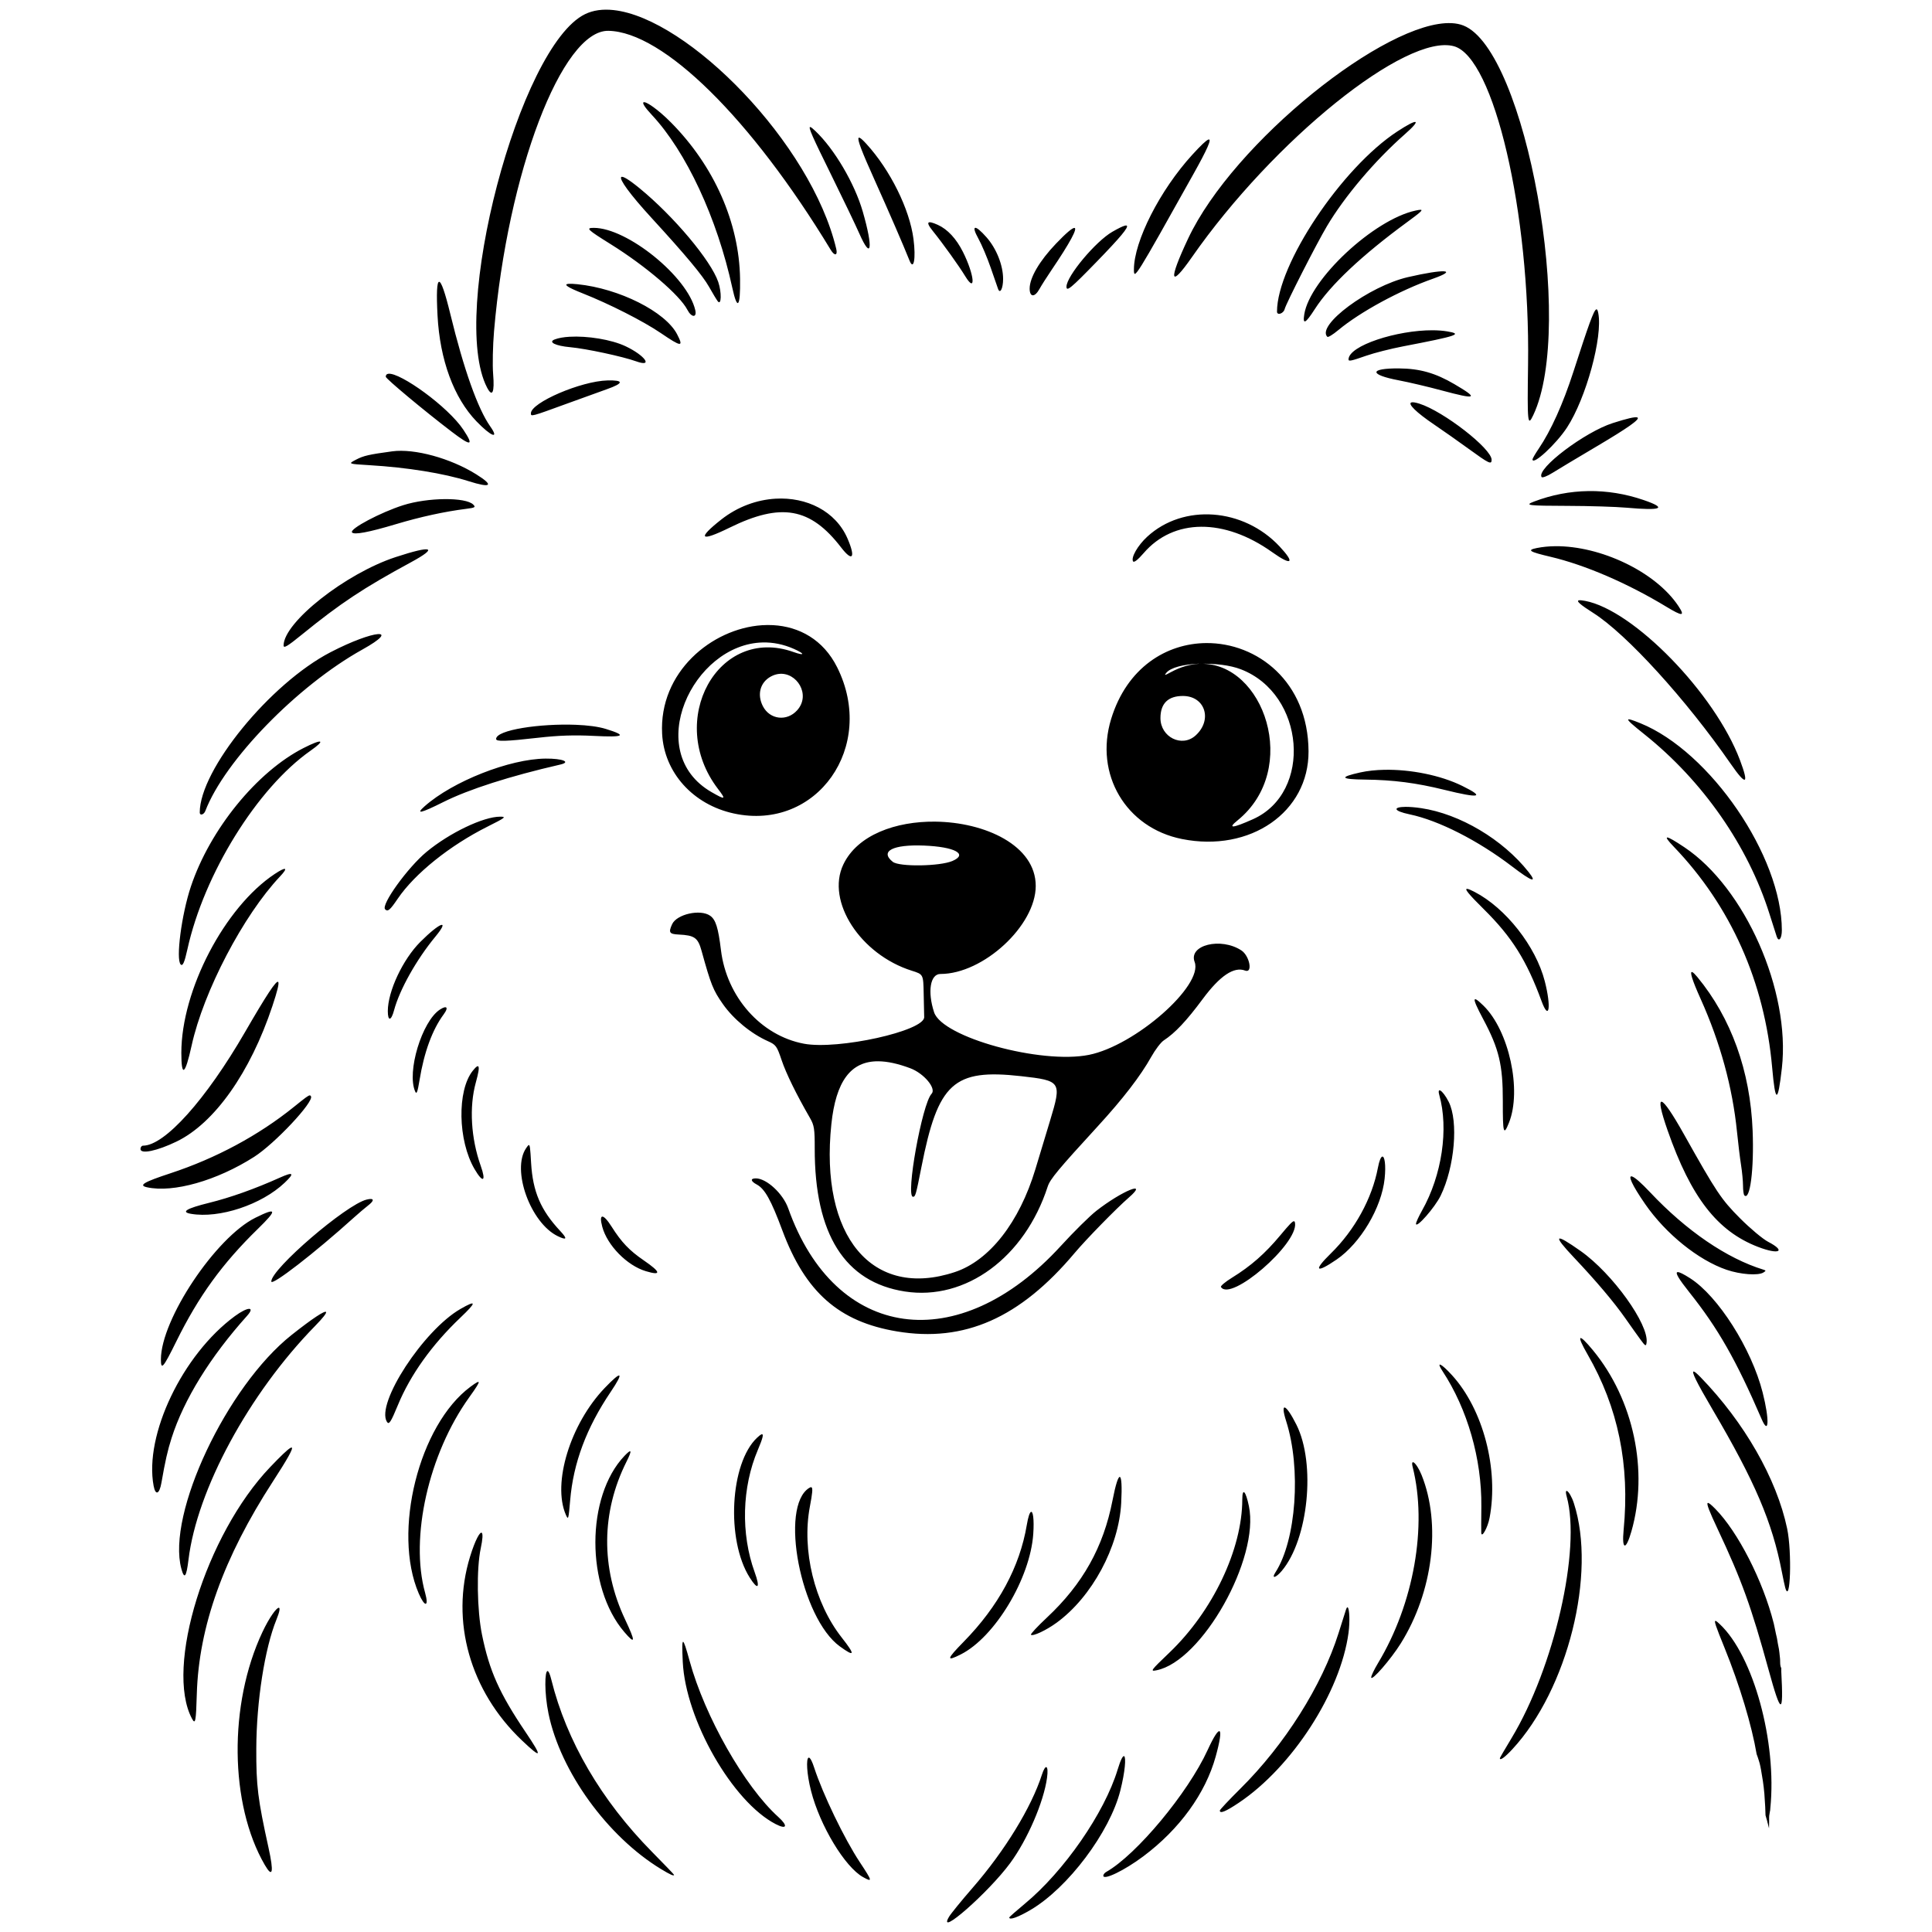
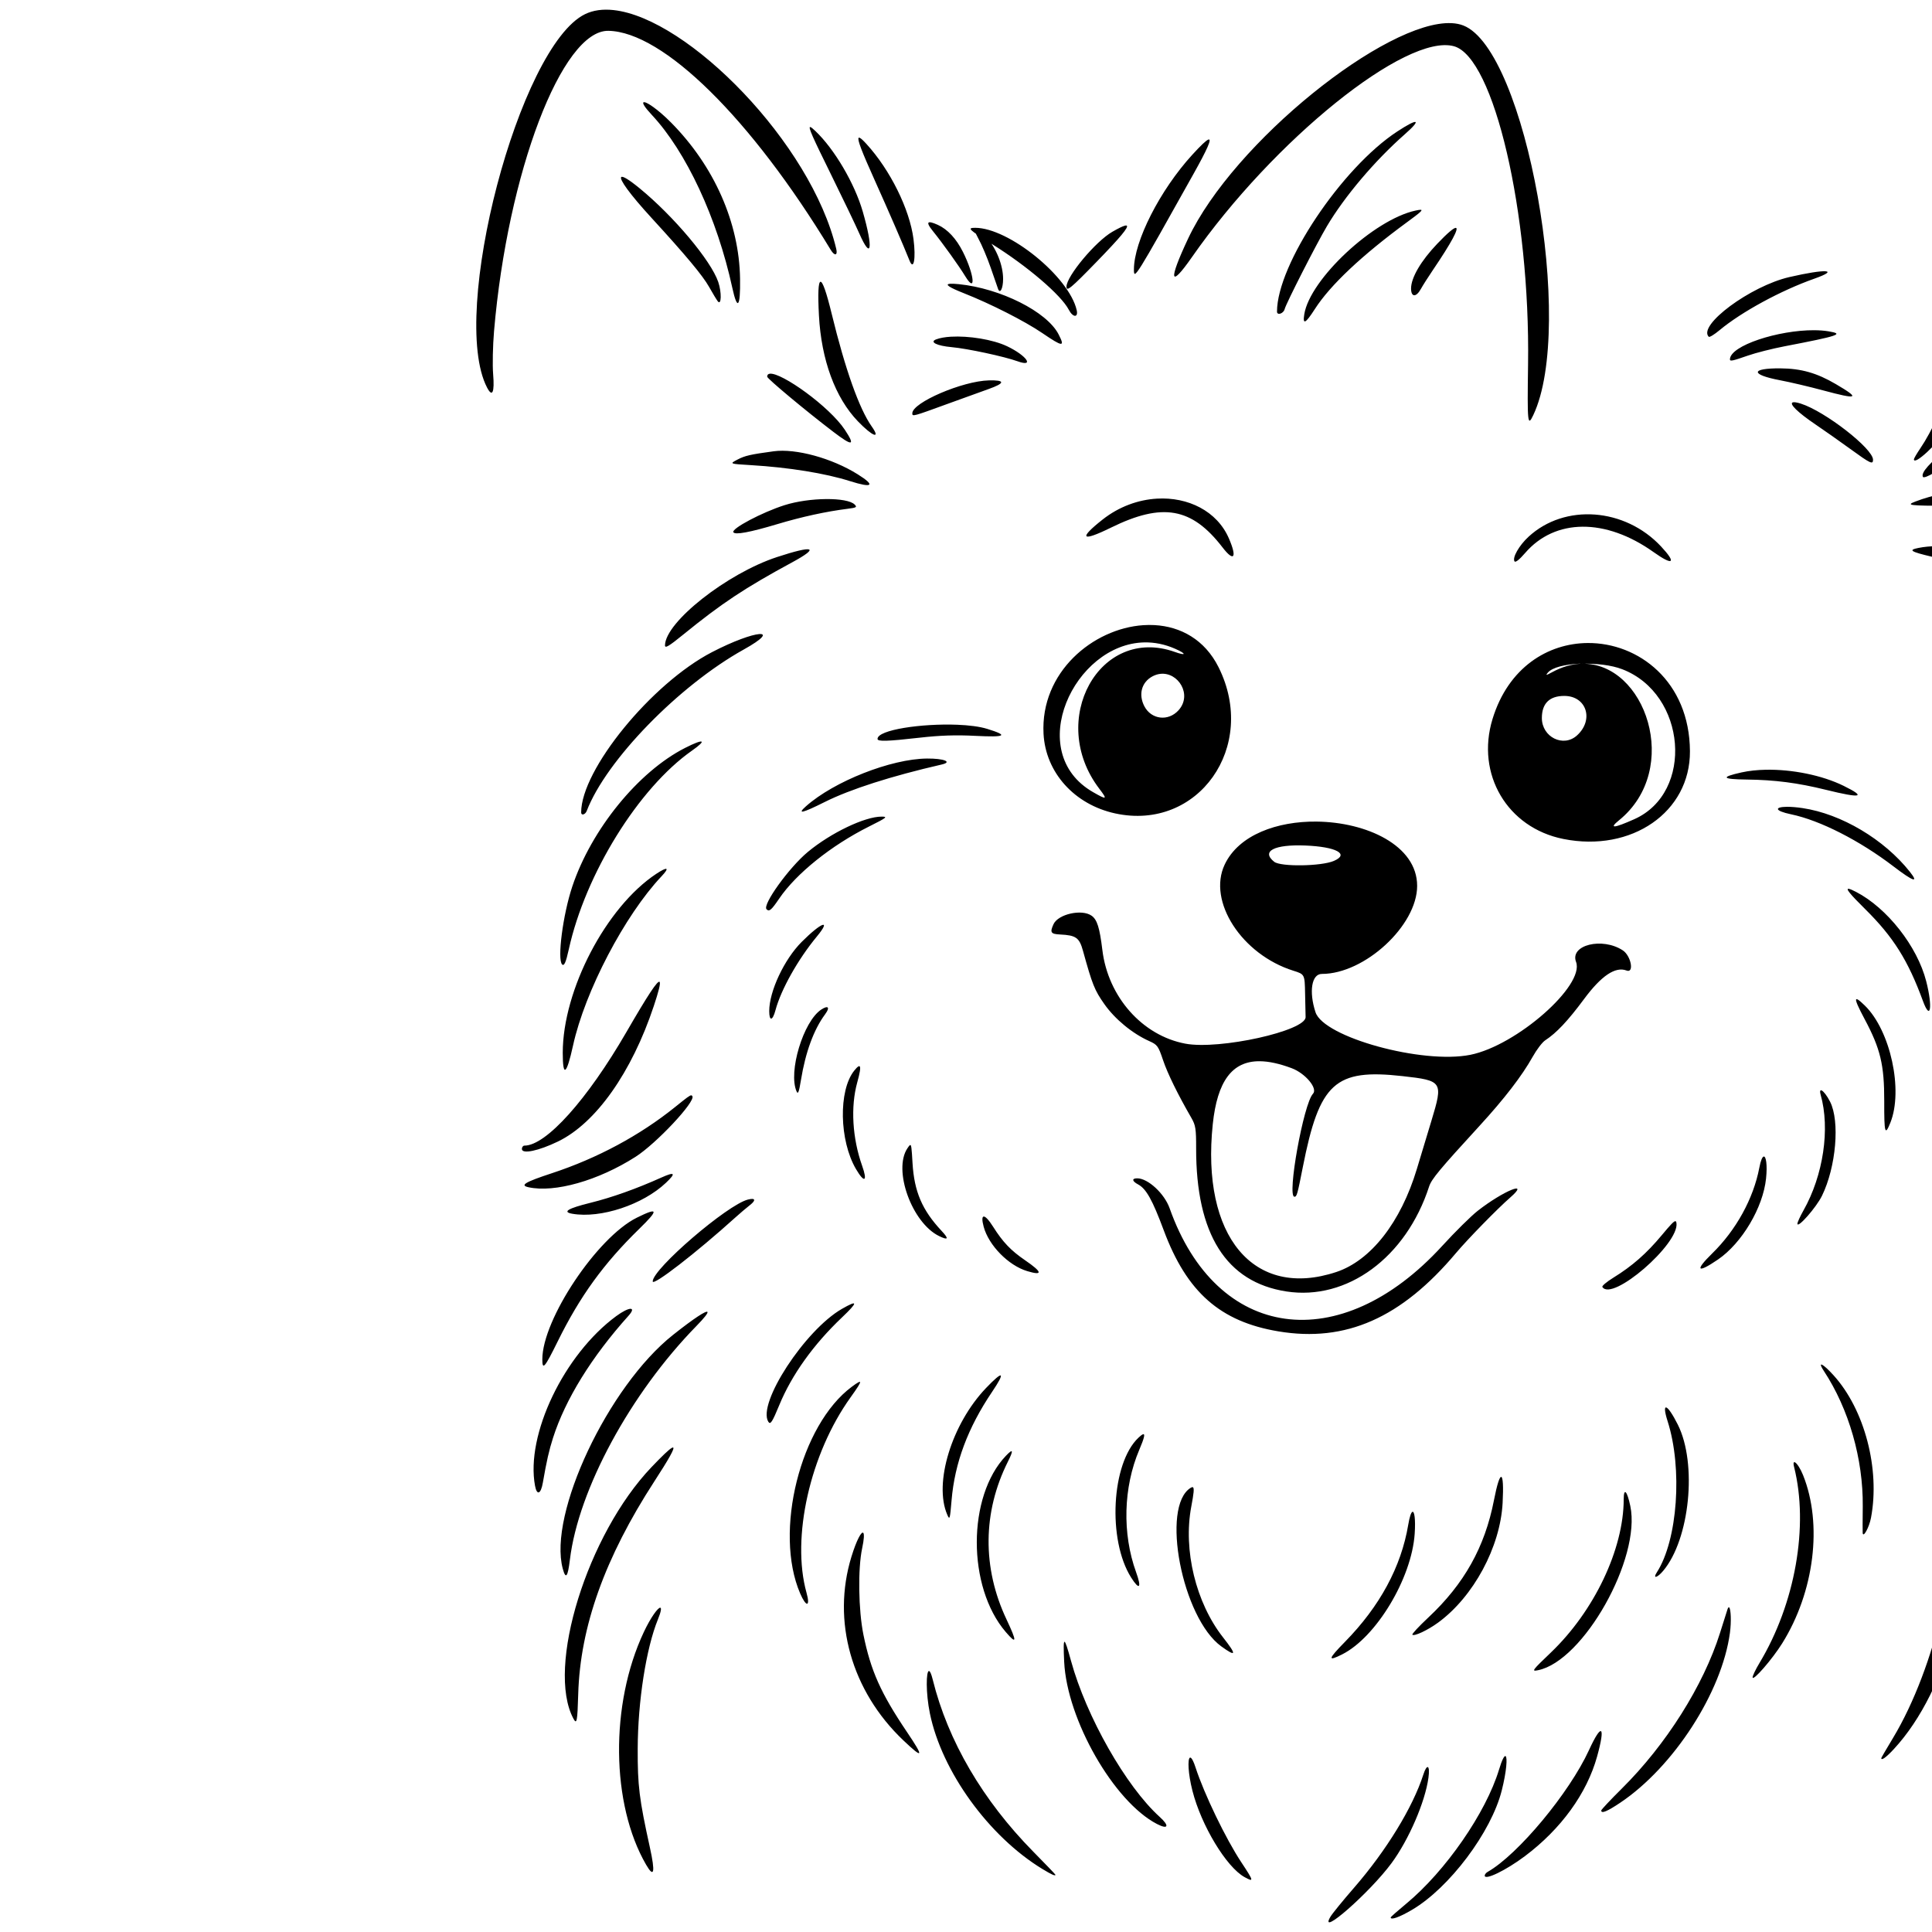
<svg xmlns="http://www.w3.org/2000/svg" width="500mm" height="500mm" viewBox="0 0 500 500" xml:space="preserve">
-   <path d="m158.78 2.606c-2.756-0.297-5.257 0.024-7.39 1.067-17.023 8.329-35.194 77.569-25.351 96.602 1.369 2.648 1.98 1.332 1.587-3.417-0.196-2.364-0.091-7.392 0.233-11.174 3.513-41.026 17.568-77.929 29.595-77.708 14.176 0.261 36.909 22.658 57.532 56.68 1.007 1.662 1.85 1.506 1.43-0.264-6.481-27.296-38.342-59.703-57.636-61.785zm216.9 3.387c-16.847-0.841-56.471 30.824-68.207 55.774-5.142 10.931-4.733 13.001 0.956 4.839 21.175-30.383 55.525-58.044 67.854-54.64 10.367 2.862 19.736 43.072 19.179 82.315-0.217 15.297-0.12 16.247 1.343 13.163 10.936-23.046-1.863-94.453-18.074-100.84-0.906-0.357-1.927-0.558-3.05-0.614zm-209.13 20.482c-0.341 0.182 0.22 1.208 2.139 3.259 8.896 9.511 16.914 26.731 20.828 44.733 1.313 6.041 2.123 5.105 2.011-2.325-0.219-14.485-6.677-29.118-17.826-40.394-3.5-3.54-6.581-5.578-7.151-5.274zm199.76 5.101c-0.358-0.14-1.954 0.658-4.675 2.437-14.438 9.44-31.147 34.458-31.147 46.635 0 1.068 1.693 0.511 1.979-0.651 0.359-1.461 8.214-16.866 10.95-21.474 4.596-7.742 12.402-16.954 20.134-23.763 2.236-1.969 3.117-3.045 2.76-3.184zm-156.61 1.299c-0.655-0.104 0.721 2.853 5.331 12.212 3.128 6.349 6.441 13.261 7.364 15.359 3.13 7.122 3.641 3.848 0.888-5.685-2.111-7.306-7.351-16.207-12.296-20.885-0.624-0.591-1.068-0.966-1.286-1zm12.52 2.789c-0.42 0.394 0.873 3.681 4.108 10.875 3.791 8.429 7.491 16.969 9.055 20.896 1.084 2.722 1.682-0.512 1.029-5.569-0.995-7.708-6.016-17.864-12.154-24.584-0.82-0.899-1.409-1.455-1.754-1.612-0.129-0.059-0.224-0.062-0.284-0.005zm90.52 0.453c-0.582 0.189-1.975 1.522-4.186 3.942-8.363 9.155-15.097 22.398-15.097 29.69 0 2.791 0.31 2.294 15.443-24.781 3.524-6.304 4.81-9.166 3.84-8.851zm-151.96 9.704c-0.577 0.528 2.178 4.404 7.839 10.577 8.842 9.642 13.232 14.903 14.877 17.83 0.925 1.646 1.941 3.331 2.259 3.743 0.95 1.234 1.038-2.319 0.124-5.001-1.891-5.549-11.522-17.018-20.37-24.257-2.837-2.321-4.383-3.21-4.729-2.893zm206.85 8.47c-0.254-5e-3 -0.695 0.075-1.302 0.206-10.788 2.332-27.304 17.727-28.78 26.824-0.459 2.828 0.301 2.457 2.727-1.328 3.973-6.199 12.177-13.925 23.938-22.545 3.243-2.377 4.178-3.144 3.418-3.158zm-127.23 3.261c-0.401 0.166-0.061 0.902 1.008 2.226 2.619 3.246 6.748 9.006 8.385 11.695 2.851 4.684 2.385-0.35-0.58-6.266-1.727-3.446-3.983-5.876-6.521-7.02-0.696-0.314-1.244-0.518-1.643-0.612-0.299-0.07-0.516-0.078-0.65-0.023zm51.167 0.827c-0.103-0.04-0.271-0.027-0.502 0.037-0.617 0.171-1.688 0.708-3.195 1.571-4.321 2.478-11.845 11.478-11.866 14.192-0.01 1.386 1.122 0.451 7.834-6.462 5.987-6.166 8.447-9.057 7.729-9.339zm-39.185 0.579c-0.399 0.065-0.174 1.003 0.821 2.791 0.851 1.528 2.287 4.92 3.192 7.538 0.904 2.619 1.756 5.073 1.892 5.455 0.521 1.464 1.313-0.077 1.313-2.557 0-3.538-1.72-7.854-4.295-10.78-1.501-1.705-2.524-2.513-2.923-2.448zm-98.709 0.013c-2.155 0-1.708 0.431 4.357 4.215 9.126 5.692 17.901 13.199 19.862 16.991 1.056 2.043 2.506 2.105 2.044 0.087-1.979-8.637-17.588-21.293-26.262-21.293zm124.37 0.013c-0.544-0.01-2.135 1.33-4.784 4.103-4.233 4.431-6.787 8.793-6.787 11.593 0 2.276 1.313 2.335 2.538 0.114 0.496-0.899 1.895-3.101 3.11-4.893 4.835-7.133 6.831-10.899 5.923-10.916zm95.637 11.234c-1.269-0.082-4.568 0.407-9.32 1.505-10.06 2.325-23.79 12.5-20.843 15.447 0.187 0.187 1.436-0.576 2.777-1.694 5.678-4.737 15.892-10.289 24.524-13.334 3.368-1.188 4.13-1.842 2.861-1.924zm-260.05 2.714c-0.56 0.074-0.703 2.985-0.398 8.731 0.61 11.494 4.216 21.292 10.076 27.378 3.811 3.958 6.007 4.772 3.574 1.325-3.233-4.582-6.848-14.757-10.35-29.138-1.365-5.606-2.342-8.37-2.902-8.296zm33.504 0.522c-1.423 0.126-0.223 0.93 3.618 2.448 6.932 2.739 15.742 7.216 20.282 10.308 5.331 3.63 5.946 3.676 4.206 0.311-3.029-5.856-14.997-11.869-25.811-12.968-1.056-0.107-1.822-0.141-2.296-0.099zm266.01 6.605c-0.669 0.139-2.064 4.141-5.954 16.16-2.688 8.308-5.813 15.24-8.964 19.884-0.888 1.309-1.616 2.559-1.617 2.777-0.01 1.719 6.146-3.965 8.941-8.256 4.931-7.569 9.268-23.43 8.085-29.571-0.126-0.658-0.269-1.04-0.492-0.994zm-42.331 5.413c-9.238-0.056-21.816 3.974-21.816 7.556 0 0.537 0.692 0.391 4.608-0.977 2.054-0.718 6.321-1.802 9.482-2.409 14.155-2.721 15.564-3.199 11.435-3.882-1.137-0.188-2.389-0.279-3.708-0.287zm-223.42 1.678c-1.52 0.09-2.851 0.317-3.838 0.695-1.781 0.683 0.178 1.659 4.031 2.009 4.095 0.371 13.565 2.402 17.054 3.657 4.481 1.611 2.343-1.477-2.682-3.876-3.748-1.789-10.004-2.754-14.564-2.485zm214.69 8.194c-7.762-0.061-7.83 1.613-0.124 3.075 2.619 0.497 7.618 1.673 11.109 2.614 9.14 2.462 9.764 2.155 3.309-1.628-4.906-2.875-8.929-4.018-14.295-4.061zm-261.57 1.385c-0.434 0.055-0.678 0.297-0.678 0.766 0 0.512 9.941 8.803 17.078 14.244 5.048 3.848 5.815 3.718 3.015-0.509-3.967-5.989-16.375-14.88-19.415-14.5zm56.708 1.726c-6.834 0.159-19.826 5.739-19.826 8.516 0 0.888 0.081 0.867 9.258-2.484 3.782-1.381 8.489-3.082 10.458-3.78 4.343-1.538 4.383-2.352 0.11-2.252zm208.04 5.692c-1 0.335 1.189 2.544 5.957 5.769 2.182 1.476 6.201 4.305 8.93 6.287 5.226 3.795 5.882 4.106 5.882 2.788 0-2.877-12.44-12.546-18.683-14.521-1.064-0.337-1.753-0.434-2.086-0.322zm58.472 3.882c-0.563-0.216-2.69 0.294-6.333 1.456-7.284 2.324-19.791 11.79-18.448 13.962 0.174 0.281 1.428-0.192 2.821-1.064 1.379-0.864 6.554-3.966 11.501-6.893 7.988-4.727 11.397-7.101 10.459-7.461zm-322.22 8.776c-6.021 0.814-7.429 1.136-9.352 2.142-2.116 1.107-2.116 1.107 3.439 1.439 9.828 0.588 19.25 2.107 25.657 4.137 5.895 1.868 6.692 1.168 2.007-1.763-6.675-4.175-16.009-6.731-21.75-5.955zm309.57 10.285c-4.773 0.068-9.512 0.973-14.079 2.715-2.554 0.975-1.661 1.088 8.729 1.114 5.601 0.014 12.445 0.225 15.209 0.471 9.167 0.815 10.648 0.151 4.423-1.984-4.703-1.612-9.509-2.384-14.282-2.317zm-210.38 1.969c-4.809 0.28-9.786 2.041-14.064 5.415-6.326 4.989-5.447 5.833 2.174 2.087 13.331-6.553 20.922-5.208 28.861 5.11 2.968 3.858 3.818 2.708 1.677-2.269-3.081-7.162-10.632-10.81-18.647-10.344zm-85.635 0.111c-3.492 0.032-7.54 0.563-10.736 1.578-5.817 1.847-13.819 6.084-13.245 7.013 0.452 0.731 4.267 0.024 11.395-2.112 6.319-1.894 12.594-3.262 18.187-3.966 2.274-0.286 2.491-0.418 1.805-1.103-0.977-0.976-3.914-1.443-7.406-1.41zm198.96 4.008c-6.227-0.458-12.455 1.415-17.138 5.731-2.454 2.262-4.25 5.402-3.648 6.376 0.235 0.38 1.249-0.414 2.744-2.149 7.749-8.994 20.823-9.09 33.243-0.245 5.089 3.624 6.028 2.915 1.935-1.461-4.682-5.005-10.908-7.795-17.136-8.252zm88.492 8.177c-1.66 0.016-3.266 0.168-4.786 0.472-2.655 0.531-1.975 0.97 3.505 2.26 8.988 2.116 19.963 6.847 30.021 12.941 4.202 2.546 4.898 2.5 3.095-0.205-5.944-8.919-20.214-15.573-31.836-15.468zm-291.88 0.855c-0.7-0.24-3.501 0.403-8.276 1.972-12.934 4.25-28.897 16.834-28.973 22.839-0.01 0.853 0.966 0.276 4.77-2.818 9.936-8.079 15.876-12.017 28.155-18.668 3.624-1.963 5.023-3.086 4.323-3.326zm298.03 13.145c-0.872 0.132 0.291 1.13 3.689 3.289 8.623 5.478 23.997 22.363 35.567 39.061 3.995 5.767 4.794 5.431 2.374-0.996-6.483-17.225-27.521-38.849-40.088-41.207-0.735-0.138-1.252-0.191-1.543-0.147zm-208.59 6.431c-0.963-0.053-1.935-0.045-2.911 0.02-13.012 0.883-26.649 12.164-25.812 28.103 0.526 10.023 7.994 18.322 18.55 20.616 21.474 4.665 37.005-17.308 26.746-37.839-3.584-7.172-9.837-10.528-16.574-10.9zm-102.34 2.326c-1.939 0.158-6.573 1.763-12.189 4.674-15.644 8.111-33.857 30.425-33.857 41.482 0 0.885 1.067 0.593 1.446-0.396 5.012-13.066 23.828-32.41 40.618-41.757 5.163-2.874 5.92-4.162 3.981-4.004zm99.689 2.155c2.596-0.055 5.295 0.456 8.023 1.662 2.94 1.3 2.867 1.869-0.101 0.811-19.489-6.941-33.086 17.678-19.555 35.405h-1e-3c2.163 2.833 1.975 2.934-1.625 0.869-18.012-10.331-4.915-38.367 13.259-38.748zm114.73 0.157c-10.258 0.081-20.514 6.301-24.603 19.667-4.367 14.274 3.818 28.14 18.327 31.044 17.683 3.54 32.857-6.978 32.765-22.71-0.105-18.06-13.3-28.105-26.49-28.001zm-2.074 5.347c0.091-4e-3 0.198 0.014 0.294 0.012-2.352 0.113-4.838 0.801-7.406 2.199-1.558 0.848-1.736 0.866-1.121 0.127 1.126-1.357 4.442-2.163 8.233-2.337zm0.562 0.022c3.647-0.108 7.638 0.318 10.513 1.429 16.593 6.412 18.626 31.862 3.098 38.793-5.306 2.368-6.667 2.474-3.992 0.31 16.417-13.284 6.787-41.012-9.618-40.532zm-109.09 2.616c4.643-0.547 8.379 5.383 4.74 9.419-2.652 2.942-7.059 2.417-8.855-1.055-1.57-3.037-0.714-6.199 2.087-7.708 0.682-0.367 1.364-0.578 2.027-0.656zm104.57 5.707c5.758 0 7.747 6.192 3.286 10.229-3.526 3.191-9.088 0.433-9.088-4.506 0-3.779 1.971-5.723 5.803-5.723zm115.26 6.098c-0.171 0.254 1.2 1.44 4.22 3.852 15.07 12.034 26.776 28.841 32.313 46.389 0.918 2.909 1.772 5.588 1.899 5.951 0.523 1.504 1.321 0.501 1.321-1.661 0-19.114-18.527-46.225-36.609-53.572-1.112-0.452-1.936-0.765-2.463-0.913-0.395-0.111-0.624-0.13-0.681-0.045zm-272.37 1.363c-9.103-0.357-20.622 1.292-20.622 3.671 0 0.708 2.472 0.634 10.926-0.325 5.256-0.597 9.323-0.729 14.401-0.471 7.866 0.4 8.673-0.073 3.076-1.802-1.981-0.612-4.747-0.954-7.781-1.073zm-66.196 4.357c-0.341-0.131-1.797 0.402-4.244 1.646-12.09 6.142-24.236 21.07-29.18 35.865-2.417 7.233-3.933 18.859-2.63 20.162 0.518 0.518 0.984-0.536 1.724-3.894 4.302-19.542 18.067-41.749 31.887-51.443 2.011-1.411 2.785-2.205 2.444-2.336zm58.395 4.389c-9.316 0.075-24.047 5.881-31.337 12.351-2.408 2.137-0.974 1.812 4.844-1.1 6.594-3.301 17.211-6.704 30.28-9.707 2.863-0.658 0.603-1.579-3.787-1.544zm217.08 2.899c-2.251 0.042-4.39 0.268-6.302 0.693-5.508 1.225-5.106 1.77 1.36 1.844 7.264 0.084 13.179 0.851 20.499 2.659 9.131 2.254 10.581 1.93 4.581-1.024-5.628-2.771-13.386-4.299-20.138-4.172zm5.446 9.592c-3.155 0.023-3.395 1.006 1.11 1.948 7.462 1.56 17.685 6.763 26.459 13.465 5.175 3.953 6.658 4.446 4.257 1.415-6.664-8.415-17.759-15.005-27.766-16.493-1.632-0.243-3.008-0.341-4.06-0.334zm-234.29 2.539c-4.347-0.01-13.121 4.188-19.081 9.127-4.867 4.034-11.837 13.711-10.696 14.851 0.693 0.693 1.237 0.233 3.276-2.77 4.399-6.478 13.456-13.745 23.233-18.641 4.616-2.311 4.938-2.564 3.268-2.568zm112.53 1.284c-10.081-0.098-20.074 3.379-23.742 11.122-4.499 9.494 4.411 23.272 17.764 27.472 2.95 0.928 2.949 0.927 3.044 5.904 0.051 2.737 0.111 5.474 0.132 6.083 0.122 3.58-22.303 8.549-31.117 6.894-11.134-2.091-20.007-12.1-21.479-24.228-0.706-5.818-1.357-7.884-2.805-8.898-2.535-1.776-8.651-0.4-9.841 2.213-0.974 2.138-0.716 2.539 1.712 2.657 4.11 0.2 4.974 0.818 5.918 4.232 2.42 8.75 2.985 10.163 5.515 13.766 2.749 3.914 7.261 7.634 11.641 9.595 2.093 0.937 2.335 1.27 3.556 4.902 1.171 3.482 3.807 8.858 7.357 15.006 1.072 1.856 1.221 2.814 1.213 7.808-0.04 22.258 7.772 34.661 23.341 37.073 15.732 2.438 31.004-8.79 36.958-27.171 0.614-1.895 2.708-4.414 12.998-15.636 6.491-7.079 11.032-12.979 13.807-17.941 1.029-1.84 2.477-3.742 3.219-4.228 2.955-1.936 5.877-5.042 10.077-10.705 4.486-6.05 8.111-8.48 10.998-7.372 2.026 0.777 1.161-3.818-0.983-5.223-5.308-3.478-13.746-1.392-12.092 2.99 2.3 6.094-15.401 21.65-27.362 24.045-12.405 2.484-37.944-4.539-40.066-11.018-1.754-5.353-0.999-9.918 1.639-9.918 11.102 0 24.664-12.529 24.664-22.785 0-10.477-13.106-16.513-26.067-16.639zm189.54 4.104c-0.456-0.025 0.101 0.772 1.654 2.389 14.741 15.343 23.504 35.01 25.456 57.133 0.826 9.364 1.473 9.396 2.518 0.132 2.249-19.948-9.526-46.624-25.213-57.115-2.493-1.668-3.961-2.514-4.416-2.539zm-192.42 2.089c7.998 0.32 11.513 2.213 7.397 3.984-3.261 1.403-13.778 1.556-15.449 0.224-3.428-2.732 0.01-4.53 8.052-4.208zm-165.37 6.055c-0.247-0.114-1.138 0.308-2.621 1.29-12.971 8.592-24.18 30.059-24.18 46.31 0 6.462 0.983 5.758 2.666-1.909 3.068-13.981 13.374-33.69 22.89-43.768 1.096-1.161 1.493-1.809 1.246-1.923zm306.08 5.164c-1.032-0.201 0.272 1.369 4.201 5.254 7.276 7.194 11.078 13.245 14.935 23.767 1.958 5.342 2.572 1.639 0.847-5.107-2.312-9.041-10.113-18.97-18.183-23.142-0.853-0.441-1.456-0.705-1.8-0.772zm-265.71 9.352c-0.822 0.291-2.769 1.808-5.33 4.37-4.527 4.527-8.405 12.791-8.405 17.909 0 2.69 0.871 2.567 1.617-0.228 1.423-5.329 5.819-13.159 10.704-19.066 1.935-2.34 2.237-3.275 1.415-2.984zm323.88 12.187c-0.79-0.353-0.071 2.013 2.147 6.934 5.077 11.289 8.253 22.895 9.405 34.363 0.302 3.006 0.776 6.893 1.053 8.639 0.277 1.746 0.505 4.145 0.507 5.333 2e-3 1.188 0.156 2.312 0.342 2.498 1.48 1.48 2.539-6.802 2.144-16.771-0.61-15.414-5.538-29.101-14.304-39.729-0.601-0.728-1.031-1.149-1.295-1.267zm-365.97 2.558c-0.445-0.633-3.135 3.518-8.6 12.96-10.15 17.535-20.795 29.391-26.391 29.392-0.364 3e-5 -0.662 0.389-0.662 0.865 0 1.399 4.291 0.511 9.338-1.932 9.811-4.749 19.082-17.862 24.806-35.087 1.234-3.715 1.775-5.818 1.508-6.197zm309.66 4.502c-0.222 0.315 0.51 1.967 2.192 5.122 4.094 7.68 5.085 11.827 5.067 21.222-0.02 8.356 0.188 9.064 1.593 5.555 3.368-8.409 6e-3 -23.83-6.601-30.283-0.759-0.741-1.329-1.243-1.71-1.491-0.286-0.186-0.467-0.231-0.54-0.125zm-266.24 2.058c-0.105-0.052-0.265-0.044-0.477 0.01-0.282 0.081-0.656 0.265-1.113 0.565-4.658 3.052-8.618 16.191-6.389 21.199 0.366 0.821 0.617 0.16 1.126-2.952 1.182-7.229 3.313-13.041 6.23-16.986 0.759-1.026 0.937-1.676 0.622-1.835zm111.86 13.952c2.383 0.016 5.135 0.621 8.283 1.799 3.552 1.329 6.825 5.256 5.516 6.619-2.438 2.538-6.782 26.648-4.801 26.648 0.617 0 0.763-0.514 2.172-7.671 4.3-21.837 8.315-25.499 25.811-23.542 10.376 1.161 10.541 1.414 7.485 11.509-1.211 3.999-2.917 9.645-3.792 12.547-4.148 13.76-11.9 23.671-20.839 26.64-21.39 7.104-35.029-9.233-31.967-38.291 1.164-11.046 4.983-16.306 12.132-16.258zm-103.49 1.355c-0.081-0.108-0.218-0.107-0.407 0.02-0.252 0.16-0.597 0.519-1.039 1.073-4.099 5.128-3.864 18.075 0.463 25.458 2.179 3.719 3.054 3.259 1.597-0.84-2.537-7.137-3.018-15.274-1.273-21.57 0.682-2.459 0.907-3.817 0.66-4.14zm248.95 6.213c-0.167-0.082-0.291-0.07-0.358 0.048-0.091 0.156-0.071 0.5 0.081 1.061 2.485 8.812 0.701 20.815-4.452 29.952-0.859 1.523-1.562 3.061-1.562 3.417 0 1.35 4.886-4.208 6.368-7.244 3.638-7.452 4.655-19.24 2.096-24.311-0.804-1.593-1.678-2.678-2.177-2.923zm-292.55 1.257c-0.373-0.033-1.22 0.629-4.165 3.004-9.124 7.356-20.152 13.281-31.929 17.157-6.934 2.282-8.338 3.12-6.059 3.621 6.785 1.491 18.085-1.717 27.72-7.869 5.374-3.432 15.564-14.299 14.707-15.685-0.081-0.128-0.151-0.216-0.275-0.227zm349.86 1.644c-0.744-0.171-0.276 2.301 1.523 7.442 6.056 17.311 12.853 26.069 23.373 30.118 5.498 2.116 7.395 1.168 2.631-1.315-1.382-0.72-4.655-3.461-7.274-6.09-4.86-4.879-6.082-6.71-14.513-21.743-3.044-5.428-4.997-8.242-5.74-8.412zm-293.34 11.283c-0.145 0.125-0.332 0.401-0.583 0.77-3.797 5.601 1.16 19.321 8.215 22.738 2.36 1.143 2.561 0.719 0.633-1.341-5.047-5.392-7.098-10.177-7.535-17.581-0.234-3.968-0.294-4.96-0.73-4.585zm221.02 2.913c-0.353 0.069-0.775 0.971-1.143 2.909-1.512 7.958-5.999 16.118-12.195 22.173-4.6 4.495-3.878 5.25 1.5 1.569 6.2-4.243 11.654-13.428 12.44-20.952 0.377-3.607-0.02-5.813-0.602-5.699zm-282.38 4.578c-0.192-0.22-1.151 0.071-2.895 0.854-6.484 2.913-12.798 5.163-18.354 6.537-5.864 1.45-7.392 2.377-4.689 2.843 7.333 1.265 18.238-2.348 24.226-8.026 1.328-1.259 1.904-1.989 1.712-2.209zm347.07 0.586c-1.225-0.451-0.171 2.052 3.329 7.115 5.327 7.706 13.773 14.525 21.077 17.015 3.589 1.224 8.179 1.56 9.539 0.701 0.686-0.434 0.686-0.52 0-0.73-9.465-2.901-19.943-10.054-29.317-20.011-2.338-2.483-3.893-3.818-4.628-4.088zm-226.82 0.476c-1.469 0-1.365 0.728 0.223 1.578 2.094 1.121 3.708 4.01 6.633 11.872 5.96 16.018 14.632 23.656 29.706 26.162 17.405 2.894 31.771-3.454 45.946-20.303 3.002-3.568 10.754-11.5 14.009-14.335 5.346-4.655-1.804-1.735-8.405 3.432-1.713 1.341-5.834 5.414-9.157 9.051-26.491 28.986-58.428 24.594-70.575-9.705-1.351-3.815-5.608-7.752-8.38-7.752zm-99.612 5.331c-0.269-0.012-0.651 0.04-1.145 0.164-5.327 1.337-24.644 17.94-24.644 21.182 0 1.315 11.297-7.426 21.425-16.576 1.164-1.052 2.807-2.449 3.651-3.105 1.299-1.01 1.518-1.629 0.713-1.666zm-25.571 3.387c-0.102-0.442-1.541 0.086-4.341 1.474-10.28 5.099-24.444 26.337-24.444 36.651 0 2.912 0.597 2.217 3.967-4.615 5.785-11.728 11.887-20.15 21.138-29.174 2.547-2.484 3.781-3.895 3.679-4.336zm85.467 1.173c-0.45 4e-3 -0.503 0.883-0.03 2.637 1.297 4.818 6.401 10.022 11.261 11.484v1e-3c4.13 1.242 3.942 0.264-0.536-2.802-3.706-2.537-5.758-4.69-8.295-8.702-1.106-1.749-1.95-2.622-2.399-2.618zm179.04 1.21c-0.364-0.131-1.258 0.828-3.59 3.628-3.943 4.733-7.626 7.965-12.522 10.986-1.72 1.062-2.999 2.138-2.842 2.391 2.456 3.974 19.958-11.121 19.176-16.539-0.04-0.258-0.101-0.422-0.221-0.466zm68.609 4.507c-0.286 0.278 0.989 1.907 3.816 4.896 5.736 6.067 10.384 11.568 13.295 15.733 1.424 2.037 3.203 4.536 3.953 5.555 1.211 1.643 1.381 1.727 1.521 0.748 0.673-4.705-8.81-17.91-17.035-23.722-3.418-2.415-5.264-3.488-5.55-3.21zm30.623 8.651c-0.732 0.076 0.285 1.766 3.044 5.233 7.441 9.351 12.076 17.483 18.695 32.799 1.898 4.391 2.061 0.196 0.268-6.873-2.875-11.334-11.542-24.976-18.798-29.588-1.7-1.081-2.769-1.616-3.208-1.571zm-311.83 8.231c-4e-3 -0.358-1.066 0.091-3.187 1.312-9.565 5.508-21.93 24.482-19.021 29.188 0.531 0.859 1.012 0.13 2.845-4.317 3.221-7.813 8.824-15.65 16.199-22.655 2.112-2.006 3.167-3.171 3.163-3.528zm-57.893 1.277c-0.647 0.018-1.989 0.651-3.677 1.893-13.531 9.951-23.48 30.747-21.01 43.916 0.484 2.582 1.501 2.182 2.019-0.795 0.982-5.646 1.602-8.378 2.632-11.597 3.192-9.982 9.988-20.979 19.531-31.608 1.101-1.226 1.151-1.826 0.505-1.809zm19.942 0.82c-0.253-0.468-3.451 1.597-8.933 5.943-16.768 13.295-32.349 46.339-28.521 60.488 0.772 2.853 1.301 2.191 1.844-2.305 2.192-18.147 15.654-43.021 32.741-60.492 2.112-2.159 3.021-3.353 2.869-3.634zm324.63 6.759c-0.256 0.186 0.34 1.6 1.842 4.205 7.925 13.746 10.967 28.548 9.335 45.424-0.506 5.231 0.57 5.426 2.017 0.366 4.479-15.656 0.576-34.067-9.928-46.826-1.904-2.312-3.011-3.356-3.266-3.17zm-36.44 6.869c-0.137 0.115 0.081 0.65 0.731 1.644 6.47 9.828 10.189 22.779 10.063 35.047-0.04 3.491-0.051 6.577-0.02 6.857 0.116 1.415 1.679-1.419 2.149-3.897 2.395-12.63-1.659-28.059-9.698-36.904-1.428-1.571-2.487-2.509-2.97-2.724-0.121-0.053-0.205-0.063-0.251-0.024zm65.842 1.791c-0.891-0.333 0.644 2.766 4.81 9.848 10.95 18.615 15.433 29.122 17.915 41.981 0.336 1.746 0.731 3.591 0.876 4.1 1.33 4.667 1.773-9.213 0.49-15.315-2.706-12.865-11.076-27.497-22.398-39.156-0.828-0.853-1.395-1.346-1.692-1.457zm-278.15 1.026c-0.28-0.172-1.564 0.901-3.802 3.246-8.87 9.295-13.558 24.586-10.04 32.744 0.643 1.491 0.711 1.267 1.13-3.703 0.815-9.668 4.216-18.767 10.493-28.069 1.775-2.63 2.498-4.046 2.218-4.218zm-36.405 1.675c-0.051-0.074-0.213-0.034-0.48 0.11-0.356 0.192-0.899 0.569-1.628 1.109-13.331 9.872-20.254 37.535-13.387 53.497 1.567 3.643 2.682 3.533 1.649-0.166-3.983-14.257 0.907-35.95 11.403-50.581 1.799-2.508 2.603-3.748 2.444-3.969zm208.68 6.609c-0.524-0.184-0.5 0.958 0.315 3.51 3.922 12.279 2.607 30.799-2.778 39.14-1.125 1.743 0.091 1.459 1.641-0.384 6.886-8.183 8.848-27.735 3.795-37.825-1.377-2.749-2.449-4.258-2.973-4.442zm-135.53 6.958c-0.245 0.112-0.605 0.397-1.081 0.844-7.017 6.592-8.064 26.452-1.907 36.193 2.156 3.412 2.781 2.737 1.283-1.389-3.619-9.97-3.306-21.956 0.826-31.667 1.315-3.09 1.614-4.316 0.878-3.981zm-121.52 3.392c-0.071-0.023-0.184 8e-3 -0.339 0.095-0.752 0.416-2.502 2.094-5.26 4.985-16.611 17.412-27.297 51.831-20.207 65.079 0.871 1.627 1.042 0.752 1.245-6.337 0.499-17.428 6.908-35.339 19.7-55.056 3.719-5.732 5.35-8.603 4.861-8.767zm87.65 1.033c-0.081-0.248-0.591 0.131-1.532 1.119-10.014 10.512-10.042 33.899-0.051 45.57 2.915 3.405 2.967 2.592 0.206-3.255-6.295-13.329-6.17-27.76 0.354-40.786 0.763-1.524 1.107-2.4 1.024-2.648zm202.74 2.834c-0.166-0.105-0.293-0.098-0.362 0.014-0.091 0.16-0.081 0.535 0.081 1.165 3.835 15.28 0.285 35.358-8.969 50.731-0.986 1.638-1.783 3.305-1.769 3.703 0.04 1.122 5.075-4.669 7.654-8.798 8.324-13.329 10.498-30.836 5.405-43.534-0.69-1.721-1.538-2.969-2.035-3.283zm-76.06 3.736c-0.416-0.129-1.091 1.875-1.902 6.05-2.349 12.094-7.703 21.661-16.973 30.334-2.442 2.285-4.306 4.289-4.141 4.454 0.481 0.481 3.973-1.16 6.677-3.139 9.15-6.696 16.078-19.551 16.681-30.956 0.23-4.354 0.071-6.614-0.342-6.743zm-79.818 2.674c-0.131-0.064-0.323 4.9e-4 -0.577 0.158-7.79 4.814-2.205 33.685 7.937 41.032h1e-3c3.907 2.83 4.029 2.224 0.465-2.311-7.047-8.967-10.365-22.592-8.242-33.844 0.66-3.497 0.809-4.844 0.415-5.035zm195.58 0.982c-0.142-0.084-0.247-0.059-0.295 0.092-0.061 0.201-0.02 0.628 0.172 1.325 3.764 13.607-3.237 44.24-14.297 62.554-1.652 2.735-3.002 5.056-3.002 5.158 0 0.717 1.254-0.183 3.242-2.328 14.322-15.454 21.823-45.469 15.912-63.665-0.541-1.668-1.305-2.886-1.732-3.136zm-83.537 0.364c-0.322-0.327-0.541 0.232-0.544 1.792-0.02 12.909-7.635 28.917-18.853 39.642-4.882 4.667-5.07 4.926-3.341 4.58 11.773-2.354 26.741-28.962 23.904-42.49-0.416-1.984-0.842-3.196-1.164-3.523zm119.91 2.721c-0.368 0.21 0.468 2.273 2.574 6.753 6.207 13.201 8.674 20.023 13.188 36.46 3.223 11.735 3.885 11.82 3.274 0.424-0.03-0.523 0.02-0.526 6e-3 -0.908-0.138-0.196-0.238-0.535-0.284-1.066-0.02-0.204-0.02-0.407-0.02-0.612 0-0.134-2e-3 -0.268-6e-3 -0.402-4e-3 -0.13-0.01-0.261-0.02-0.391-0.02-0.218-0.051-0.436-0.071-0.655-0.03-0.294-0.061-0.589-0.091-0.884-0.03-0.31-0.081-0.619-0.125-0.927-0.091-0.48-0.204-0.955-0.281-1.436-0.071-0.45-0.152-0.899-0.224-1.348-0.051-0.367-0.19-0.717-0.252-1.084-0.133-0.626-0.254-1.256-0.39-1.881-0.051-0.283-0.136-0.56-0.183-0.845-4e-3 -0.02-8e-3 -0.051-0.01-0.071-6e-3 -0.02-0.01-0.02-0.02-0.04-2.757-10.939-9.248-23.643-15.119-29.587-1.073-1.087-1.727-1.627-1.948-1.501zm-175.17 2.32c-0.319 0.193-0.7 1.26-1.049 3.337-1.823 10.87-7.352 21.097-16.37 30.286-4.413 4.497-4.565 5.183-0.715 3.24 8.81-4.447 17.965-19.666 18.754-31.174 0.268-3.903-0.091-6.01-0.62-5.689zm-142.08 5.428c-0.432-0.499-1.707 1.747-3.061 6.145-5.13 16.662-0.01 34.779 13.426 47.546 5.212 4.951 5.413 4.471 0.915-2.197-6.746-10.001-9.34-15.802-11.242-25.136-1.297-6.363-1.457-17.091-0.333-22.364 0.512-2.405 0.556-3.694 0.296-3.993zm224.11 19.301c-0.137-0.152-0.302 7.1e-4 -0.483 0.563-0.14 0.436-1.006 3.174-1.925 6.084-4.284 13.571-13.933 28.859-25.377 40.205-2.935 2.91-5.338 5.469-5.342 5.687-0.01 0.895 1.522 0.266 4.927-2.019 13.819-9.27 26.29-28.578 28.37-43.922 0.402-2.969 0.24-6.144-0.172-6.597zm-276.66 0.061c-0.584-0.03-2.445 2.471-4.258 6.326-8.763 18.639-8.5 44.507 0.613 60.21 2.053 3.537 2.392 1.999 0.978-4.43-2.783-12.648-3.197-16.006-3.163-25.626 0.04-12.253 2.183-25.956 5.216-33.418 0.856-2.105 0.965-3.041 0.614-3.062zm371.9 3.431c-0.616-0.261-6e-3 1.373 2.221 6.863 3.999 9.852 7.097 20.248 8.335 27.585 0.182 0.451 0.329 0.914 0.475 1.378 0.03 0.106 0.061 0.213 0.101 0.319 0.091 0.282 0.129 0.395 0.21 0.698 0.139 0.527 0.24 1.062 0.339 1.597 0.173 0.995 0.34 1.99 0.495 2.988 0.165 1.088 0.285 2.181 0.382 3.276 0.081 1.123 0.154 2.246 0.218 3.369 0.04 0.737 0.061 1.475 0.081 2.213 0.04 0.15 0.091 0.295 0.13 0.445 0.101 0.376 0.02 0.081 0.091 0.326 0.051 0.17 0.154 0.502 0.191 0.647 0.151 0.576 0.169 0.834 0.148 0.577 0.13 0.451 0.235 0.907 0.343 1.364 2e-3 -0.051 4e-3 -0.111 6e-3 -0.167 0.01-0.329 0.02-0.659 0.02-0.989 2e-3 -0.218 4e-3 -0.437 4e-3 -0.656 3.1e-4 -0.18 9.1e-4 -0.362 1e-3 -0.541v-0.407c-4e-3 -0.159 4e-3 -0.318 0.02-0.477 0.02-0.22 0.061-0.439 0.104-0.657 0.03-0.191 0.071-0.382 0.101-0.574 0.01-0.061 0.02-0.114 0.04-0.171 0.02-0.193 0.02-0.311 0.04-0.521 1.744-17.23-4.362-39.494-13.073-47.67-0.463-0.434-0.804-0.731-1.009-0.818zm-267.28 5.392c-0.258 0.03-0.244 1.752-0.081 5.173 0.724 14.994 12.854 36.196 24.017 41.98 2.921 1.514 3.299 0.507 0.693-1.847-8.707-7.866-18.991-25.961-22.935-40.356-0.911-3.327-1.438-4.982-1.696-4.949zm-35.059 7.561c-0.765-0.071-0.863 5.668 0.229 10.991 3.075 14.987 15.234 31.802 29.1 40.24 2.408 1.465 3.391 1.901 3.391 1.501 0-0.091-2.569-2.767-5.709-5.951-13.114-13.301-22.121-28.705-26.044-44.54-0.383-1.547-0.712-2.217-0.967-2.241zm173.92 15.59c-0.392-0.307-1.474 1.289-3.124 4.886-5.082 11.079-18.392 27.07-26.235 31.517-0.41 0.232-0.746 0.666-0.746 0.962 0 1.294 5.479-1.356 10.357-5.009 9.383-7.027 16.075-16.254 18.726-25.82 1.113-4.018 1.413-6.229 1.022-6.536zm-24.714 6.439c-0.309-0.172-0.89 0.852-1.689 3.488-3.385 11.174-13.854 26.297-24.031 34.715-2.203 1.823-4.006 3.417-4.006 3.542 0 0.754 2.279-0.061 5.524-1.972 9.683-5.706 20.513-20.114 23.222-30.893 1.253-4.987 1.496-8.593 0.981-8.879zm-81.695 0.401c-0.598 0.348-0.491 4.029 0.661 8.557 2.285 8.993 8.777 19.751 13.485 22.349 2.483 1.37 2.419 1.081-0.864-3.881-3.984-6.022-9.569-17.595-11.808-24.471-0.475-1.458-0.873-2.243-1.175-2.492-0.113-0.091-0.213-0.112-0.299-0.061zm61.602 2.452c-0.27-0.161-0.716 0.465-1.196 1.958-2.718 8.446-9.585 19.662-17.884 29.211-2.9 3.337-5.665 6.729-6.143 7.538-3.304 5.593 10.226-6.281 15.829-13.892 4.465-6.065 8.675-15.81 9.531-22.064 0.225-1.645 0.132-2.591-0.137-2.752z" stroke-width="1.999" />
+   <path d="m158.78 2.606c-2.756-0.297-5.257 0.024-7.39 1.067-17.023 8.329-35.194 77.569-25.351 96.602 1.369 2.648 1.98 1.332 1.587-3.417-0.196-2.364-0.091-7.392 0.233-11.174 3.513-41.026 17.568-77.929 29.595-77.708 14.176 0.261 36.909 22.658 57.532 56.68 1.007 1.662 1.85 1.506 1.43-0.264-6.481-27.296-38.342-59.703-57.636-61.785zm216.9 3.387c-16.847-0.841-56.471 30.824-68.207 55.774-5.142 10.931-4.733 13.001 0.956 4.839 21.175-30.383 55.525-58.044 67.854-54.64 10.367 2.862 19.736 43.072 19.179 82.315-0.217 15.297-0.12 16.247 1.343 13.163 10.936-23.046-1.863-94.453-18.074-100.84-0.906-0.357-1.927-0.558-3.05-0.614zm-209.13 20.482c-0.341 0.182 0.22 1.208 2.139 3.259 8.896 9.511 16.914 26.731 20.828 44.733 1.313 6.041 2.123 5.105 2.011-2.325-0.219-14.485-6.677-29.118-17.826-40.394-3.5-3.54-6.581-5.578-7.151-5.274zm199.76 5.101c-0.358-0.14-1.954 0.658-4.675 2.437-14.438 9.44-31.147 34.458-31.147 46.635 0 1.068 1.693 0.511 1.979-0.651 0.359-1.461 8.214-16.866 10.95-21.474 4.596-7.742 12.402-16.954 20.134-23.763 2.236-1.969 3.117-3.045 2.76-3.184zm-156.61 1.299c-0.655-0.104 0.721 2.853 5.331 12.212 3.128 6.349 6.441 13.261 7.364 15.359 3.13 7.122 3.641 3.848 0.888-5.685-2.111-7.306-7.351-16.207-12.296-20.885-0.624-0.591-1.068-0.966-1.286-1zm12.52 2.789c-0.42 0.394 0.873 3.681 4.108 10.875 3.791 8.429 7.491 16.969 9.055 20.896 1.084 2.722 1.682-0.512 1.029-5.569-0.995-7.708-6.016-17.864-12.154-24.584-0.82-0.899-1.409-1.455-1.754-1.612-0.129-0.059-0.224-0.062-0.284-0.005zm90.52 0.453c-0.582 0.189-1.975 1.522-4.186 3.942-8.363 9.155-15.097 22.398-15.097 29.69 0 2.791 0.31 2.294 15.443-24.781 3.524-6.304 4.81-9.166 3.84-8.851zm-151.96 9.704c-0.577 0.528 2.178 4.404 7.839 10.577 8.842 9.642 13.232 14.903 14.877 17.83 0.925 1.646 1.941 3.331 2.259 3.743 0.95 1.234 1.038-2.319 0.124-5.001-1.891-5.549-11.522-17.018-20.37-24.257-2.837-2.321-4.383-3.21-4.729-2.893zm206.85 8.47c-0.254-5e-3 -0.695 0.075-1.302 0.206-10.788 2.332-27.304 17.727-28.78 26.824-0.459 2.828 0.301 2.457 2.727-1.328 3.973-6.199 12.177-13.925 23.938-22.545 3.243-2.377 4.178-3.144 3.418-3.158zm-127.23 3.261c-0.401 0.166-0.061 0.902 1.008 2.226 2.619 3.246 6.748 9.006 8.385 11.695 2.851 4.684 2.385-0.35-0.58-6.266-1.727-3.446-3.983-5.876-6.521-7.02-0.696-0.314-1.244-0.518-1.643-0.612-0.299-0.07-0.516-0.078-0.65-0.023zm51.167 0.827c-0.103-0.04-0.271-0.027-0.502 0.037-0.617 0.171-1.688 0.708-3.195 1.571-4.321 2.478-11.845 11.478-11.866 14.192-0.01 1.386 1.122 0.451 7.834-6.462 5.987-6.166 8.447-9.057 7.729-9.339zm-39.185 0.579c-0.399 0.065-0.174 1.003 0.821 2.791 0.851 1.528 2.287 4.92 3.192 7.538 0.904 2.619 1.756 5.073 1.892 5.455 0.521 1.464 1.313-0.077 1.313-2.557 0-3.538-1.72-7.854-4.295-10.78-1.501-1.705-2.524-2.513-2.923-2.448zc-2.155 0-1.708 0.431 4.357 4.215 9.126 5.692 17.901 13.199 19.862 16.991 1.056 2.043 2.506 2.105 2.044 0.087-1.979-8.637-17.588-21.293-26.262-21.293zm124.37 0.013c-0.544-0.01-2.135 1.33-4.784 4.103-4.233 4.431-6.787 8.793-6.787 11.593 0 2.276 1.313 2.335 2.538 0.114 0.496-0.899 1.895-3.101 3.11-4.893 4.835-7.133 6.831-10.899 5.923-10.916zm95.637 11.234c-1.269-0.082-4.568 0.407-9.32 1.505-10.06 2.325-23.79 12.5-20.843 15.447 0.187 0.187 1.436-0.576 2.777-1.694 5.678-4.737 15.892-10.289 24.524-13.334 3.368-1.188 4.13-1.842 2.861-1.924zm-260.05 2.714c-0.56 0.074-0.703 2.985-0.398 8.731 0.61 11.494 4.216 21.292 10.076 27.378 3.811 3.958 6.007 4.772 3.574 1.325-3.233-4.582-6.848-14.757-10.35-29.138-1.365-5.606-2.342-8.37-2.902-8.296zm33.504 0.522c-1.423 0.126-0.223 0.93 3.618 2.448 6.932 2.739 15.742 7.216 20.282 10.308 5.331 3.63 5.946 3.676 4.206 0.311-3.029-5.856-14.997-11.869-25.811-12.968-1.056-0.107-1.822-0.141-2.296-0.099zm266.01 6.605c-0.669 0.139-2.064 4.141-5.954 16.16-2.688 8.308-5.813 15.24-8.964 19.884-0.888 1.309-1.616 2.559-1.617 2.777-0.01 1.719 6.146-3.965 8.941-8.256 4.931-7.569 9.268-23.43 8.085-29.571-0.126-0.658-0.269-1.04-0.492-0.994zm-42.331 5.413c-9.238-0.056-21.816 3.974-21.816 7.556 0 0.537 0.692 0.391 4.608-0.977 2.054-0.718 6.321-1.802 9.482-2.409 14.155-2.721 15.564-3.199 11.435-3.882-1.137-0.188-2.389-0.279-3.708-0.287zm-223.42 1.678c-1.52 0.09-2.851 0.317-3.838 0.695-1.781 0.683 0.178 1.659 4.031 2.009 4.095 0.371 13.565 2.402 17.054 3.657 4.481 1.611 2.343-1.477-2.682-3.876-3.748-1.789-10.004-2.754-14.564-2.485zm214.69 8.194c-7.762-0.061-7.83 1.613-0.124 3.075 2.619 0.497 7.618 1.673 11.109 2.614 9.14 2.462 9.764 2.155 3.309-1.628-4.906-2.875-8.929-4.018-14.295-4.061zm-261.57 1.385c-0.434 0.055-0.678 0.297-0.678 0.766 0 0.512 9.941 8.803 17.078 14.244 5.048 3.848 5.815 3.718 3.015-0.509-3.967-5.989-16.375-14.88-19.415-14.5zm56.708 1.726c-6.834 0.159-19.826 5.739-19.826 8.516 0 0.888 0.081 0.867 9.258-2.484 3.782-1.381 8.489-3.082 10.458-3.78 4.343-1.538 4.383-2.352 0.11-2.252zm208.04 5.692c-1 0.335 1.189 2.544 5.957 5.769 2.182 1.476 6.201 4.305 8.93 6.287 5.226 3.795 5.882 4.106 5.882 2.788 0-2.877-12.44-12.546-18.683-14.521-1.064-0.337-1.753-0.434-2.086-0.322zm58.472 3.882c-0.563-0.216-2.69 0.294-6.333 1.456-7.284 2.324-19.791 11.79-18.448 13.962 0.174 0.281 1.428-0.192 2.821-1.064 1.379-0.864 6.554-3.966 11.501-6.893 7.988-4.727 11.397-7.101 10.459-7.461zm-322.22 8.776c-6.021 0.814-7.429 1.136-9.352 2.142-2.116 1.107-2.116 1.107 3.439 1.439 9.828 0.588 19.25 2.107 25.657 4.137 5.895 1.868 6.692 1.168 2.007-1.763-6.675-4.175-16.009-6.731-21.75-5.955zm309.57 10.285c-4.773 0.068-9.512 0.973-14.079 2.715-2.554 0.975-1.661 1.088 8.729 1.114 5.601 0.014 12.445 0.225 15.209 0.471 9.167 0.815 10.648 0.151 4.423-1.984-4.703-1.612-9.509-2.384-14.282-2.317zm-210.38 1.969c-4.809 0.28-9.786 2.041-14.064 5.415-6.326 4.989-5.447 5.833 2.174 2.087 13.331-6.553 20.922-5.208 28.861 5.11 2.968 3.858 3.818 2.708 1.677-2.269-3.081-7.162-10.632-10.81-18.647-10.344zm-85.635 0.111c-3.492 0.032-7.54 0.563-10.736 1.578-5.817 1.847-13.819 6.084-13.245 7.013 0.452 0.731 4.267 0.024 11.395-2.112 6.319-1.894 12.594-3.262 18.187-3.966 2.274-0.286 2.491-0.418 1.805-1.103-0.977-0.976-3.914-1.443-7.406-1.41zm198.96 4.008c-6.227-0.458-12.455 1.415-17.138 5.731-2.454 2.262-4.25 5.402-3.648 6.376 0.235 0.38 1.249-0.414 2.744-2.149 7.749-8.994 20.823-9.09 33.243-0.245 5.089 3.624 6.028 2.915 1.935-1.461-4.682-5.005-10.908-7.795-17.136-8.252zm88.492 8.177c-1.66 0.016-3.266 0.168-4.786 0.472-2.655 0.531-1.975 0.97 3.505 2.26 8.988 2.116 19.963 6.847 30.021 12.941 4.202 2.546 4.898 2.5 3.095-0.205-5.944-8.919-20.214-15.573-31.836-15.468zm-291.88 0.855c-0.7-0.24-3.501 0.403-8.276 1.972-12.934 4.25-28.897 16.834-28.973 22.839-0.01 0.853 0.966 0.276 4.77-2.818 9.936-8.079 15.876-12.017 28.155-18.668 3.624-1.963 5.023-3.086 4.323-3.326zm298.03 13.145c-0.872 0.132 0.291 1.13 3.689 3.289 8.623 5.478 23.997 22.363 35.567 39.061 3.995 5.767 4.794 5.431 2.374-0.996-6.483-17.225-27.521-38.849-40.088-41.207-0.735-0.138-1.252-0.191-1.543-0.147zm-208.59 6.431c-0.963-0.053-1.935-0.045-2.911 0.02-13.012 0.883-26.649 12.164-25.812 28.103 0.526 10.023 7.994 18.322 18.55 20.616 21.474 4.665 37.005-17.308 26.746-37.839-3.584-7.172-9.837-10.528-16.574-10.9zm-102.34 2.326c-1.939 0.158-6.573 1.763-12.189 4.674-15.644 8.111-33.857 30.425-33.857 41.482 0 0.885 1.067 0.593 1.446-0.396 5.012-13.066 23.828-32.41 40.618-41.757 5.163-2.874 5.92-4.162 3.981-4.004zm99.689 2.155c2.596-0.055 5.295 0.456 8.023 1.662 2.94 1.3 2.867 1.869-0.101 0.811-19.489-6.941-33.086 17.678-19.555 35.405h-1e-3c2.163 2.833 1.975 2.934-1.625 0.869-18.012-10.331-4.915-38.367 13.259-38.748zm114.73 0.157c-10.258 0.081-20.514 6.301-24.603 19.667-4.367 14.274 3.818 28.14 18.327 31.044 17.683 3.54 32.857-6.978 32.765-22.71-0.105-18.06-13.3-28.105-26.49-28.001zm-2.074 5.347c0.091-4e-3 0.198 0.014 0.294 0.012-2.352 0.113-4.838 0.801-7.406 2.199-1.558 0.848-1.736 0.866-1.121 0.127 1.126-1.357 4.442-2.163 8.233-2.337zm0.562 0.022c3.647-0.108 7.638 0.318 10.513 1.429 16.593 6.412 18.626 31.862 3.098 38.793-5.306 2.368-6.667 2.474-3.992 0.31 16.417-13.284 6.787-41.012-9.618-40.532zm-109.09 2.616c4.643-0.547 8.379 5.383 4.74 9.419-2.652 2.942-7.059 2.417-8.855-1.055-1.57-3.037-0.714-6.199 2.087-7.708 0.682-0.367 1.364-0.578 2.027-0.656zm104.57 5.707c5.758 0 7.747 6.192 3.286 10.229-3.526 3.191-9.088 0.433-9.088-4.506 0-3.779 1.971-5.723 5.803-5.723zm115.26 6.098c-0.171 0.254 1.2 1.44 4.22 3.852 15.07 12.034 26.776 28.841 32.313 46.389 0.918 2.909 1.772 5.588 1.899 5.951 0.523 1.504 1.321 0.501 1.321-1.661 0-19.114-18.527-46.225-36.609-53.572-1.112-0.452-1.936-0.765-2.463-0.913-0.395-0.111-0.624-0.13-0.681-0.045zm-272.37 1.363c-9.103-0.357-20.622 1.292-20.622 3.671 0 0.708 2.472 0.634 10.926-0.325 5.256-0.597 9.323-0.729 14.401-0.471 7.866 0.4 8.673-0.073 3.076-1.802-1.981-0.612-4.747-0.954-7.781-1.073zm-66.196 4.357c-0.341-0.131-1.797 0.402-4.244 1.646-12.09 6.142-24.236 21.07-29.18 35.865-2.417 7.233-3.933 18.859-2.63 20.162 0.518 0.518 0.984-0.536 1.724-3.894 4.302-19.542 18.067-41.749 31.887-51.443 2.011-1.411 2.785-2.205 2.444-2.336zm58.395 4.389c-9.316 0.075-24.047 5.881-31.337 12.351-2.408 2.137-0.974 1.812 4.844-1.1 6.594-3.301 17.211-6.704 30.28-9.707 2.863-0.658 0.603-1.579-3.787-1.544zm217.08 2.899c-2.251 0.042-4.39 0.268-6.302 0.693-5.508 1.225-5.106 1.77 1.36 1.844 7.264 0.084 13.179 0.851 20.499 2.659 9.131 2.254 10.581 1.93 4.581-1.024-5.628-2.771-13.386-4.299-20.138-4.172zm5.446 9.592c-3.155 0.023-3.395 1.006 1.11 1.948 7.462 1.56 17.685 6.763 26.459 13.465 5.175 3.953 6.658 4.446 4.257 1.415-6.664-8.415-17.759-15.005-27.766-16.493-1.632-0.243-3.008-0.341-4.06-0.334zm-234.29 2.539c-4.347-0.01-13.121 4.188-19.081 9.127-4.867 4.034-11.837 13.711-10.696 14.851 0.693 0.693 1.237 0.233 3.276-2.77 4.399-6.478 13.456-13.745 23.233-18.641 4.616-2.311 4.938-2.564 3.268-2.568zm112.53 1.284c-10.081-0.098-20.074 3.379-23.742 11.122-4.499 9.494 4.411 23.272 17.764 27.472 2.95 0.928 2.949 0.927 3.044 5.904 0.051 2.737 0.111 5.474 0.132 6.083 0.122 3.58-22.303 8.549-31.117 6.894-11.134-2.091-20.007-12.1-21.479-24.228-0.706-5.818-1.357-7.884-2.805-8.898-2.535-1.776-8.651-0.4-9.841 2.213-0.974 2.138-0.716 2.539 1.712 2.657 4.11 0.2 4.974 0.818 5.918 4.232 2.42 8.75 2.985 10.163 5.515 13.766 2.749 3.914 7.261 7.634 11.641 9.595 2.093 0.937 2.335 1.27 3.556 4.902 1.171 3.482 3.807 8.858 7.357 15.006 1.072 1.856 1.221 2.814 1.213 7.808-0.04 22.258 7.772 34.661 23.341 37.073 15.732 2.438 31.004-8.79 36.958-27.171 0.614-1.895 2.708-4.414 12.998-15.636 6.491-7.079 11.032-12.979 13.807-17.941 1.029-1.84 2.477-3.742 3.219-4.228 2.955-1.936 5.877-5.042 10.077-10.705 4.486-6.05 8.111-8.48 10.998-7.372 2.026 0.777 1.161-3.818-0.983-5.223-5.308-3.478-13.746-1.392-12.092 2.99 2.3 6.094-15.401 21.65-27.362 24.045-12.405 2.484-37.944-4.539-40.066-11.018-1.754-5.353-0.999-9.918 1.639-9.918 11.102 0 24.664-12.529 24.664-22.785 0-10.477-13.106-16.513-26.067-16.639zm189.54 4.104c-0.456-0.025 0.101 0.772 1.654 2.389 14.741 15.343 23.504 35.01 25.456 57.133 0.826 9.364 1.473 9.396 2.518 0.132 2.249-19.948-9.526-46.624-25.213-57.115-2.493-1.668-3.961-2.514-4.416-2.539zm-192.42 2.089c7.998 0.32 11.513 2.213 7.397 3.984-3.261 1.403-13.778 1.556-15.449 0.224-3.428-2.732 0.01-4.53 8.052-4.208zm-165.37 6.055c-0.247-0.114-1.138 0.308-2.621 1.29-12.971 8.592-24.18 30.059-24.18 46.31 0 6.462 0.983 5.758 2.666-1.909 3.068-13.981 13.374-33.69 22.89-43.768 1.096-1.161 1.493-1.809 1.246-1.923zm306.08 5.164c-1.032-0.201 0.272 1.369 4.201 5.254 7.276 7.194 11.078 13.245 14.935 23.767 1.958 5.342 2.572 1.639 0.847-5.107-2.312-9.041-10.113-18.97-18.183-23.142-0.853-0.441-1.456-0.705-1.8-0.772zm-265.71 9.352c-0.822 0.291-2.769 1.808-5.33 4.37-4.527 4.527-8.405 12.791-8.405 17.909 0 2.69 0.871 2.567 1.617-0.228 1.423-5.329 5.819-13.159 10.704-19.066 1.935-2.34 2.237-3.275 1.415-2.984zm323.88 12.187c-0.79-0.353-0.071 2.013 2.147 6.934 5.077 11.289 8.253 22.895 9.405 34.363 0.302 3.006 0.776 6.893 1.053 8.639 0.277 1.746 0.505 4.145 0.507 5.333 2e-3 1.188 0.156 2.312 0.342 2.498 1.48 1.48 2.539-6.802 2.144-16.771-0.61-15.414-5.538-29.101-14.304-39.729-0.601-0.728-1.031-1.149-1.295-1.267zm-365.97 2.558c-0.445-0.633-3.135 3.518-8.6 12.96-10.15 17.535-20.795 29.391-26.391 29.392-0.364 3e-5 -0.662 0.389-0.662 0.865 0 1.399 4.291 0.511 9.338-1.932 9.811-4.749 19.082-17.862 24.806-35.087 1.234-3.715 1.775-5.818 1.508-6.197zm309.66 4.502c-0.222 0.315 0.51 1.967 2.192 5.122 4.094 7.68 5.085 11.827 5.067 21.222-0.02 8.356 0.188 9.064 1.593 5.555 3.368-8.409 6e-3 -23.83-6.601-30.283-0.759-0.741-1.329-1.243-1.71-1.491-0.286-0.186-0.467-0.231-0.54-0.125zm-266.24 2.058c-0.105-0.052-0.265-0.044-0.477 0.01-0.282 0.081-0.656 0.265-1.113 0.565-4.658 3.052-8.618 16.191-6.389 21.199 0.366 0.821 0.617 0.16 1.126-2.952 1.182-7.229 3.313-13.041 6.23-16.986 0.759-1.026 0.937-1.676 0.622-1.835zm111.86 13.952c2.383 0.016 5.135 0.621 8.283 1.799 3.552 1.329 6.825 5.256 5.516 6.619-2.438 2.538-6.782 26.648-4.801 26.648 0.617 0 0.763-0.514 2.172-7.671 4.3-21.837 8.315-25.499 25.811-23.542 10.376 1.161 10.541 1.414 7.485 11.509-1.211 3.999-2.917 9.645-3.792 12.547-4.148 13.76-11.9 23.671-20.839 26.64-21.39 7.104-35.029-9.233-31.967-38.291 1.164-11.046 4.983-16.306 12.132-16.258zm-103.49 1.355c-0.081-0.108-0.218-0.107-0.407 0.02-0.252 0.16-0.597 0.519-1.039 1.073-4.099 5.128-3.864 18.075 0.463 25.458 2.179 3.719 3.054 3.259 1.597-0.84-2.537-7.137-3.018-15.274-1.273-21.57 0.682-2.459 0.907-3.817 0.66-4.14zm248.95 6.213c-0.167-0.082-0.291-0.07-0.358 0.048-0.091 0.156-0.071 0.5 0.081 1.061 2.485 8.812 0.701 20.815-4.452 29.952-0.859 1.523-1.562 3.061-1.562 3.417 0 1.35 4.886-4.208 6.368-7.244 3.638-7.452 4.655-19.24 2.096-24.311-0.804-1.593-1.678-2.678-2.177-2.923zm-292.55 1.257c-0.373-0.033-1.22 0.629-4.165 3.004-9.124 7.356-20.152 13.281-31.929 17.157-6.934 2.282-8.338 3.12-6.059 3.621 6.785 1.491 18.085-1.717 27.72-7.869 5.374-3.432 15.564-14.299 14.707-15.685-0.081-0.128-0.151-0.216-0.275-0.227zm349.86 1.644c-0.744-0.171-0.276 2.301 1.523 7.442 6.056 17.311 12.853 26.069 23.373 30.118 5.498 2.116 7.395 1.168 2.631-1.315-1.382-0.72-4.655-3.461-7.274-6.09-4.86-4.879-6.082-6.71-14.513-21.743-3.044-5.428-4.997-8.242-5.74-8.412zm-293.34 11.283c-0.145 0.125-0.332 0.401-0.583 0.77-3.797 5.601 1.16 19.321 8.215 22.738 2.36 1.143 2.561 0.719 0.633-1.341-5.047-5.392-7.098-10.177-7.535-17.581-0.234-3.968-0.294-4.96-0.73-4.585zm221.02 2.913c-0.353 0.069-0.775 0.971-1.143 2.909-1.512 7.958-5.999 16.118-12.195 22.173-4.6 4.495-3.878 5.25 1.5 1.569 6.2-4.243 11.654-13.428 12.44-20.952 0.377-3.607-0.02-5.813-0.602-5.699zm-282.38 4.578c-0.192-0.22-1.151 0.071-2.895 0.854-6.484 2.913-12.798 5.163-18.354 6.537-5.864 1.45-7.392 2.377-4.689 2.843 7.333 1.265 18.238-2.348 24.226-8.026 1.328-1.259 1.904-1.989 1.712-2.209zm347.07 0.586c-1.225-0.451-0.171 2.052 3.329 7.115 5.327 7.706 13.773 14.525 21.077 17.015 3.589 1.224 8.179 1.56 9.539 0.701 0.686-0.434 0.686-0.52 0-0.73-9.465-2.901-19.943-10.054-29.317-20.011-2.338-2.483-3.893-3.818-4.628-4.088zm-226.82 0.476c-1.469 0-1.365 0.728 0.223 1.578 2.094 1.121 3.708 4.01 6.633 11.872 5.96 16.018 14.632 23.656 29.706 26.162 17.405 2.894 31.771-3.454 45.946-20.303 3.002-3.568 10.754-11.5 14.009-14.335 5.346-4.655-1.804-1.735-8.405 3.432-1.713 1.341-5.834 5.414-9.157 9.051-26.491 28.986-58.428 24.594-70.575-9.705-1.351-3.815-5.608-7.752-8.38-7.752zm-99.612 5.331c-0.269-0.012-0.651 0.04-1.145 0.164-5.327 1.337-24.644 17.94-24.644 21.182 0 1.315 11.297-7.426 21.425-16.576 1.164-1.052 2.807-2.449 3.651-3.105 1.299-1.01 1.518-1.629 0.713-1.666zm-25.571 3.387c-0.102-0.442-1.541 0.086-4.341 1.474-10.28 5.099-24.444 26.337-24.444 36.651 0 2.912 0.597 2.217 3.967-4.615 5.785-11.728 11.887-20.15 21.138-29.174 2.547-2.484 3.781-3.895 3.679-4.336zm85.467 1.173c-0.45 4e-3 -0.503 0.883-0.03 2.637 1.297 4.818 6.401 10.022 11.261 11.484v1e-3c4.13 1.242 3.942 0.264-0.536-2.802-3.706-2.537-5.758-4.69-8.295-8.702-1.106-1.749-1.95-2.622-2.399-2.618zm179.04 1.21c-0.364-0.131-1.258 0.828-3.59 3.628-3.943 4.733-7.626 7.965-12.522 10.986-1.72 1.062-2.999 2.138-2.842 2.391 2.456 3.974 19.958-11.121 19.176-16.539-0.04-0.258-0.101-0.422-0.221-0.466zm68.609 4.507c-0.286 0.278 0.989 1.907 3.816 4.896 5.736 6.067 10.384 11.568 13.295 15.733 1.424 2.037 3.203 4.536 3.953 5.555 1.211 1.643 1.381 1.727 1.521 0.748 0.673-4.705-8.81-17.91-17.035-23.722-3.418-2.415-5.264-3.488-5.55-3.21zm30.623 8.651c-0.732 0.076 0.285 1.766 3.044 5.233 7.441 9.351 12.076 17.483 18.695 32.799 1.898 4.391 2.061 0.196 0.268-6.873-2.875-11.334-11.542-24.976-18.798-29.588-1.7-1.081-2.769-1.616-3.208-1.571zm-311.83 8.231c-4e-3 -0.358-1.066 0.091-3.187 1.312-9.565 5.508-21.93 24.482-19.021 29.188 0.531 0.859 1.012 0.13 2.845-4.317 3.221-7.813 8.824-15.65 16.199-22.655 2.112-2.006 3.167-3.171 3.163-3.528zm-57.893 1.277c-0.647 0.018-1.989 0.651-3.677 1.893-13.531 9.951-23.48 30.747-21.01 43.916 0.484 2.582 1.501 2.182 2.019-0.795 0.982-5.646 1.602-8.378 2.632-11.597 3.192-9.982 9.988-20.979 19.531-31.608 1.101-1.226 1.151-1.826 0.505-1.809zm19.942 0.82c-0.253-0.468-3.451 1.597-8.933 5.943-16.768 13.295-32.349 46.339-28.521 60.488 0.772 2.853 1.301 2.191 1.844-2.305 2.192-18.147 15.654-43.021 32.741-60.492 2.112-2.159 3.021-3.353 2.869-3.634zm324.63 6.759c-0.256 0.186 0.34 1.6 1.842 4.205 7.925 13.746 10.967 28.548 9.335 45.424-0.506 5.231 0.57 5.426 2.017 0.366 4.479-15.656 0.576-34.067-9.928-46.826-1.904-2.312-3.011-3.356-3.266-3.17zm-36.44 6.869c-0.137 0.115 0.081 0.65 0.731 1.644 6.47 9.828 10.189 22.779 10.063 35.047-0.04 3.491-0.051 6.577-0.02 6.857 0.116 1.415 1.679-1.419 2.149-3.897 2.395-12.63-1.659-28.059-9.698-36.904-1.428-1.571-2.487-2.509-2.97-2.724-0.121-0.053-0.205-0.063-0.251-0.024zm65.842 1.791c-0.891-0.333 0.644 2.766 4.81 9.848 10.95 18.615 15.433 29.122 17.915 41.981 0.336 1.746 0.731 3.591 0.876 4.1 1.33 4.667 1.773-9.213 0.49-15.315-2.706-12.865-11.076-27.497-22.398-39.156-0.828-0.853-1.395-1.346-1.692-1.457zm-278.15 1.026c-0.28-0.172-1.564 0.901-3.802 3.246-8.87 9.295-13.558 24.586-10.04 32.744 0.643 1.491 0.711 1.267 1.13-3.703 0.815-9.668 4.216-18.767 10.493-28.069 1.775-2.63 2.498-4.046 2.218-4.218zm-36.405 1.675c-0.051-0.074-0.213-0.034-0.48 0.11-0.356 0.192-0.899 0.569-1.628 1.109-13.331 9.872-20.254 37.535-13.387 53.497 1.567 3.643 2.682 3.533 1.649-0.166-3.983-14.257 0.907-35.95 11.403-50.581 1.799-2.508 2.603-3.748 2.444-3.969zm208.68 6.609c-0.524-0.184-0.5 0.958 0.315 3.51 3.922 12.279 2.607 30.799-2.778 39.14-1.125 1.743 0.091 1.459 1.641-0.384 6.886-8.183 8.848-27.735 3.795-37.825-1.377-2.749-2.449-4.258-2.973-4.442zm-135.53 6.958c-0.245 0.112-0.605 0.397-1.081 0.844-7.017 6.592-8.064 26.452-1.907 36.193 2.156 3.412 2.781 2.737 1.283-1.389-3.619-9.97-3.306-21.956 0.826-31.667 1.315-3.09 1.614-4.316 0.878-3.981zm-121.52 3.392c-0.071-0.023-0.184 8e-3 -0.339 0.095-0.752 0.416-2.502 2.094-5.26 4.985-16.611 17.412-27.297 51.831-20.207 65.079 0.871 1.627 1.042 0.752 1.245-6.337 0.499-17.428 6.908-35.339 19.7-55.056 3.719-5.732 5.35-8.603 4.861-8.767zm87.65 1.033c-0.081-0.248-0.591 0.131-1.532 1.119-10.014 10.512-10.042 33.899-0.051 45.57 2.915 3.405 2.967 2.592 0.206-3.255-6.295-13.329-6.17-27.76 0.354-40.786 0.763-1.524 1.107-2.4 1.024-2.648zm202.74 2.834c-0.166-0.105-0.293-0.098-0.362 0.014-0.091 0.16-0.081 0.535 0.081 1.165 3.835 15.28 0.285 35.358-8.969 50.731-0.986 1.638-1.783 3.305-1.769 3.703 0.04 1.122 5.075-4.669 7.654-8.798 8.324-13.329 10.498-30.836 5.405-43.534-0.69-1.721-1.538-2.969-2.035-3.283zm-76.06 3.736c-0.416-0.129-1.091 1.875-1.902 6.05-2.349 12.094-7.703 21.661-16.973 30.334-2.442 2.285-4.306 4.289-4.141 4.454 0.481 0.481 3.973-1.16 6.677-3.139 9.15-6.696 16.078-19.551 16.681-30.956 0.23-4.354 0.071-6.614-0.342-6.743zm-79.818 2.674c-0.131-0.064-0.323 4.9e-4 -0.577 0.158-7.79 4.814-2.205 33.685 7.937 41.032h1e-3c3.907 2.83 4.029 2.224 0.465-2.311-7.047-8.967-10.365-22.592-8.242-33.844 0.66-3.497 0.809-4.844 0.415-5.035zm195.58 0.982c-0.142-0.084-0.247-0.059-0.295 0.092-0.061 0.201-0.02 0.628 0.172 1.325 3.764 13.607-3.237 44.24-14.297 62.554-1.652 2.735-3.002 5.056-3.002 5.158 0 0.717 1.254-0.183 3.242-2.328 14.322-15.454 21.823-45.469 15.912-63.665-0.541-1.668-1.305-2.886-1.732-3.136zm-83.537 0.364c-0.322-0.327-0.541 0.232-0.544 1.792-0.02 12.909-7.635 28.917-18.853 39.642-4.882 4.667-5.07 4.926-3.341 4.58 11.773-2.354 26.741-28.962 23.904-42.49-0.416-1.984-0.842-3.196-1.164-3.523zm119.91 2.721c-0.368 0.21 0.468 2.273 2.574 6.753 6.207 13.201 8.674 20.023 13.188 36.46 3.223 11.735 3.885 11.82 3.274 0.424-0.03-0.523 0.02-0.526 6e-3 -0.908-0.138-0.196-0.238-0.535-0.284-1.066-0.02-0.204-0.02-0.407-0.02-0.612 0-0.134-2e-3 -0.268-6e-3 -0.402-4e-3 -0.13-0.01-0.261-0.02-0.391-0.02-0.218-0.051-0.436-0.071-0.655-0.03-0.294-0.061-0.589-0.091-0.884-0.03-0.31-0.081-0.619-0.125-0.927-0.091-0.48-0.204-0.955-0.281-1.436-0.071-0.45-0.152-0.899-0.224-1.348-0.051-0.367-0.19-0.717-0.252-1.084-0.133-0.626-0.254-1.256-0.39-1.881-0.051-0.283-0.136-0.56-0.183-0.845-4e-3 -0.02-8e-3 -0.051-0.01-0.071-6e-3 -0.02-0.01-0.02-0.02-0.04-2.757-10.939-9.248-23.643-15.119-29.587-1.073-1.087-1.727-1.627-1.948-1.501zm-175.17 2.32c-0.319 0.193-0.7 1.26-1.049 3.337-1.823 10.87-7.352 21.097-16.37 30.286-4.413 4.497-4.565 5.183-0.715 3.24 8.81-4.447 17.965-19.666 18.754-31.174 0.268-3.903-0.091-6.01-0.62-5.689zm-142.08 5.428c-0.432-0.499-1.707 1.747-3.061 6.145-5.13 16.662-0.01 34.779 13.426 47.546 5.212 4.951 5.413 4.471 0.915-2.197-6.746-10.001-9.34-15.802-11.242-25.136-1.297-6.363-1.457-17.091-0.333-22.364 0.512-2.405 0.556-3.694 0.296-3.993zm224.11 19.301c-0.137-0.152-0.302 7.1e-4 -0.483 0.563-0.14 0.436-1.006 3.174-1.925 6.084-4.284 13.571-13.933 28.859-25.377 40.205-2.935 2.91-5.338 5.469-5.342 5.687-0.01 0.895 1.522 0.266 4.927-2.019 13.819-9.27 26.29-28.578 28.37-43.922 0.402-2.969 0.24-6.144-0.172-6.597zm-276.66 0.061c-0.584-0.03-2.445 2.471-4.258 6.326-8.763 18.639-8.5 44.507 0.613 60.21 2.053 3.537 2.392 1.999 0.978-4.43-2.783-12.648-3.197-16.006-3.163-25.626 0.04-12.253 2.183-25.956 5.216-33.418 0.856-2.105 0.965-3.041 0.614-3.062zm371.9 3.431c-0.616-0.261-6e-3 1.373 2.221 6.863 3.999 9.852 7.097 20.248 8.335 27.585 0.182 0.451 0.329 0.914 0.475 1.378 0.03 0.106 0.061 0.213 0.101 0.319 0.091 0.282 0.129 0.395 0.21 0.698 0.139 0.527 0.24 1.062 0.339 1.597 0.173 0.995 0.34 1.99 0.495 2.988 0.165 1.088 0.285 2.181 0.382 3.276 0.081 1.123 0.154 2.246 0.218 3.369 0.04 0.737 0.061 1.475 0.081 2.213 0.04 0.15 0.091 0.295 0.13 0.445 0.101 0.376 0.02 0.081 0.091 0.326 0.051 0.17 0.154 0.502 0.191 0.647 0.151 0.576 0.169 0.834 0.148 0.577 0.13 0.451 0.235 0.907 0.343 1.364 2e-3 -0.051 4e-3 -0.111 6e-3 -0.167 0.01-0.329 0.02-0.659 0.02-0.989 2e-3 -0.218 4e-3 -0.437 4e-3 -0.656 3.1e-4 -0.18 9.1e-4 -0.362 1e-3 -0.541v-0.407c-4e-3 -0.159 4e-3 -0.318 0.02-0.477 0.02-0.22 0.061-0.439 0.104-0.657 0.03-0.191 0.071-0.382 0.101-0.574 0.01-0.061 0.02-0.114 0.04-0.171 0.02-0.193 0.02-0.311 0.04-0.521 1.744-17.23-4.362-39.494-13.073-47.67-0.463-0.434-0.804-0.731-1.009-0.818zm-267.28 5.392c-0.258 0.03-0.244 1.752-0.081 5.173 0.724 14.994 12.854 36.196 24.017 41.98 2.921 1.514 3.299 0.507 0.693-1.847-8.707-7.866-18.991-25.961-22.935-40.356-0.911-3.327-1.438-4.982-1.696-4.949zm-35.059 7.561c-0.765-0.071-0.863 5.668 0.229 10.991 3.075 14.987 15.234 31.802 29.1 40.24 2.408 1.465 3.391 1.901 3.391 1.501 0-0.091-2.569-2.767-5.709-5.951-13.114-13.301-22.121-28.705-26.044-44.54-0.383-1.547-0.712-2.217-0.967-2.241zm173.92 15.59c-0.392-0.307-1.474 1.289-3.124 4.886-5.082 11.079-18.392 27.07-26.235 31.517-0.41 0.232-0.746 0.666-0.746 0.962 0 1.294 5.479-1.356 10.357-5.009 9.383-7.027 16.075-16.254 18.726-25.82 1.113-4.018 1.413-6.229 1.022-6.536zm-24.714 6.439c-0.309-0.172-0.89 0.852-1.689 3.488-3.385 11.174-13.854 26.297-24.031 34.715-2.203 1.823-4.006 3.417-4.006 3.542 0 0.754 2.279-0.061 5.524-1.972 9.683-5.706 20.513-20.114 23.222-30.893 1.253-4.987 1.496-8.593 0.981-8.879zm-81.695 0.401c-0.598 0.348-0.491 4.029 0.661 8.557 2.285 8.993 8.777 19.751 13.485 22.349 2.483 1.37 2.419 1.081-0.864-3.881-3.984-6.022-9.569-17.595-11.808-24.471-0.475-1.458-0.873-2.243-1.175-2.492-0.113-0.091-0.213-0.112-0.299-0.061zm61.602 2.452c-0.27-0.161-0.716 0.465-1.196 1.958-2.718 8.446-9.585 19.662-17.884 29.211-2.9 3.337-5.665 6.729-6.143 7.538-3.304 5.593 10.226-6.281 15.829-13.892 4.465-6.065 8.675-15.81 9.531-22.064 0.225-1.645 0.132-2.591-0.137-2.752z" stroke-width="1.999" />
</svg>